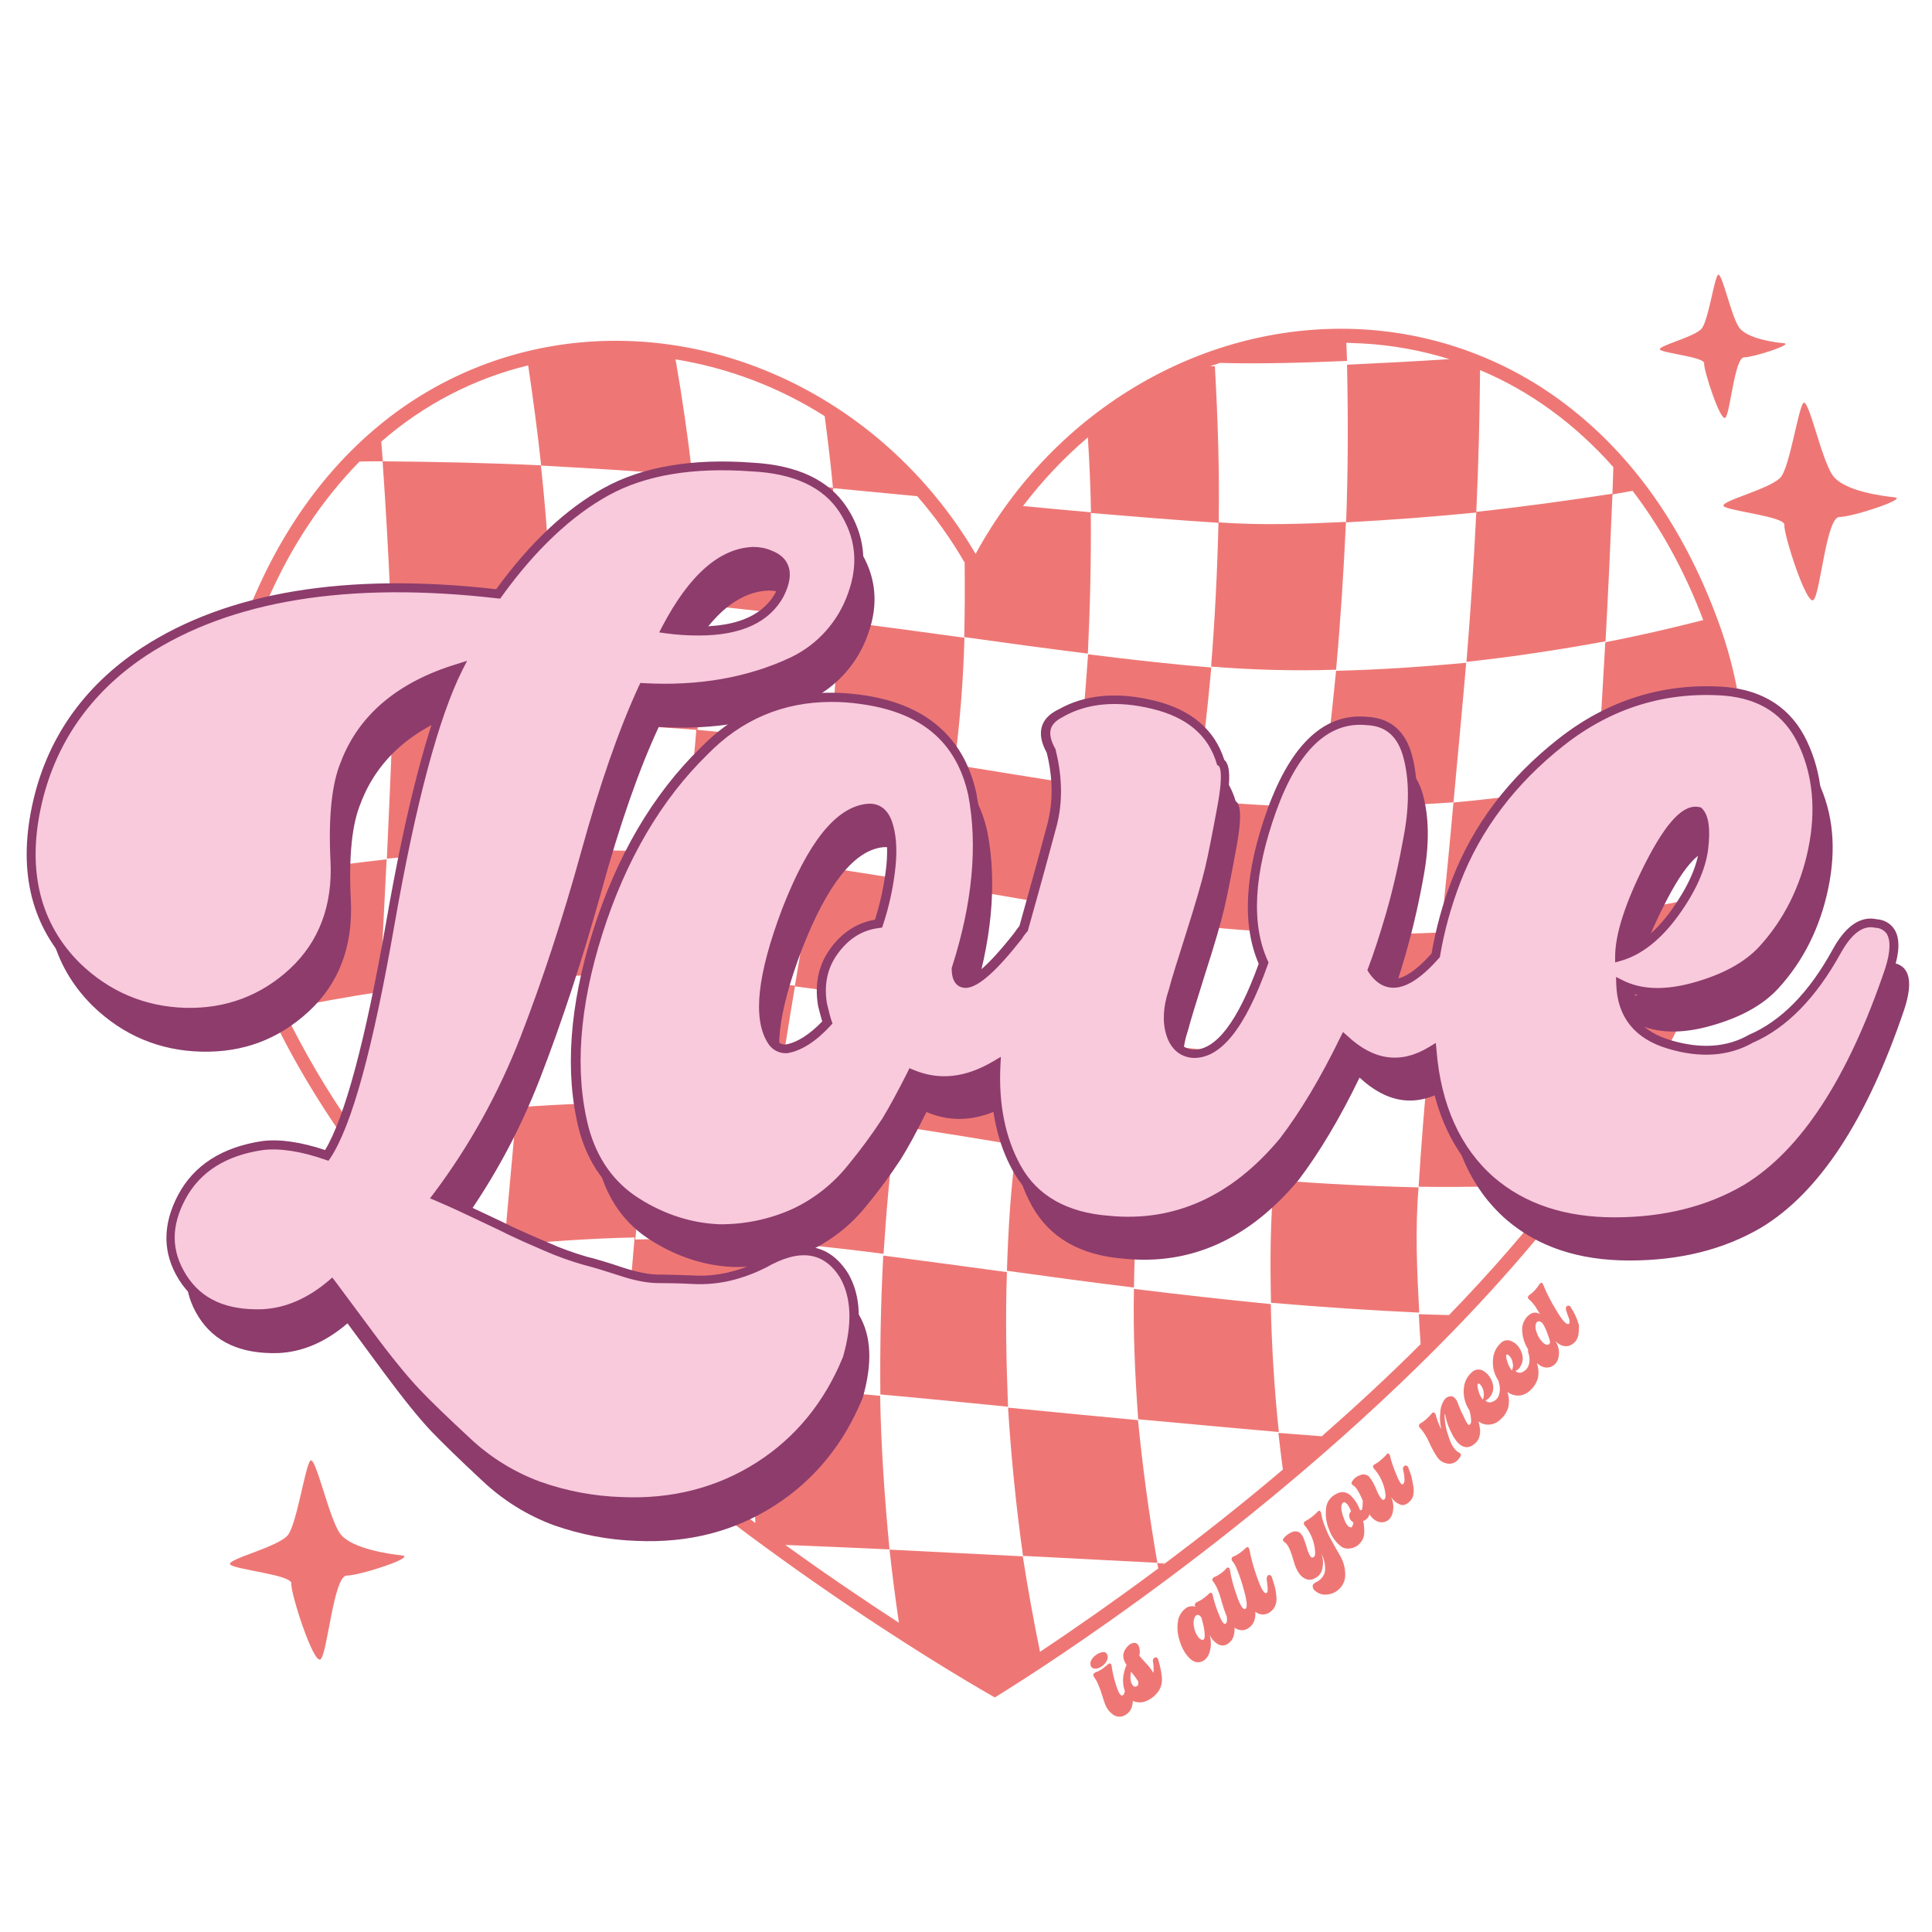
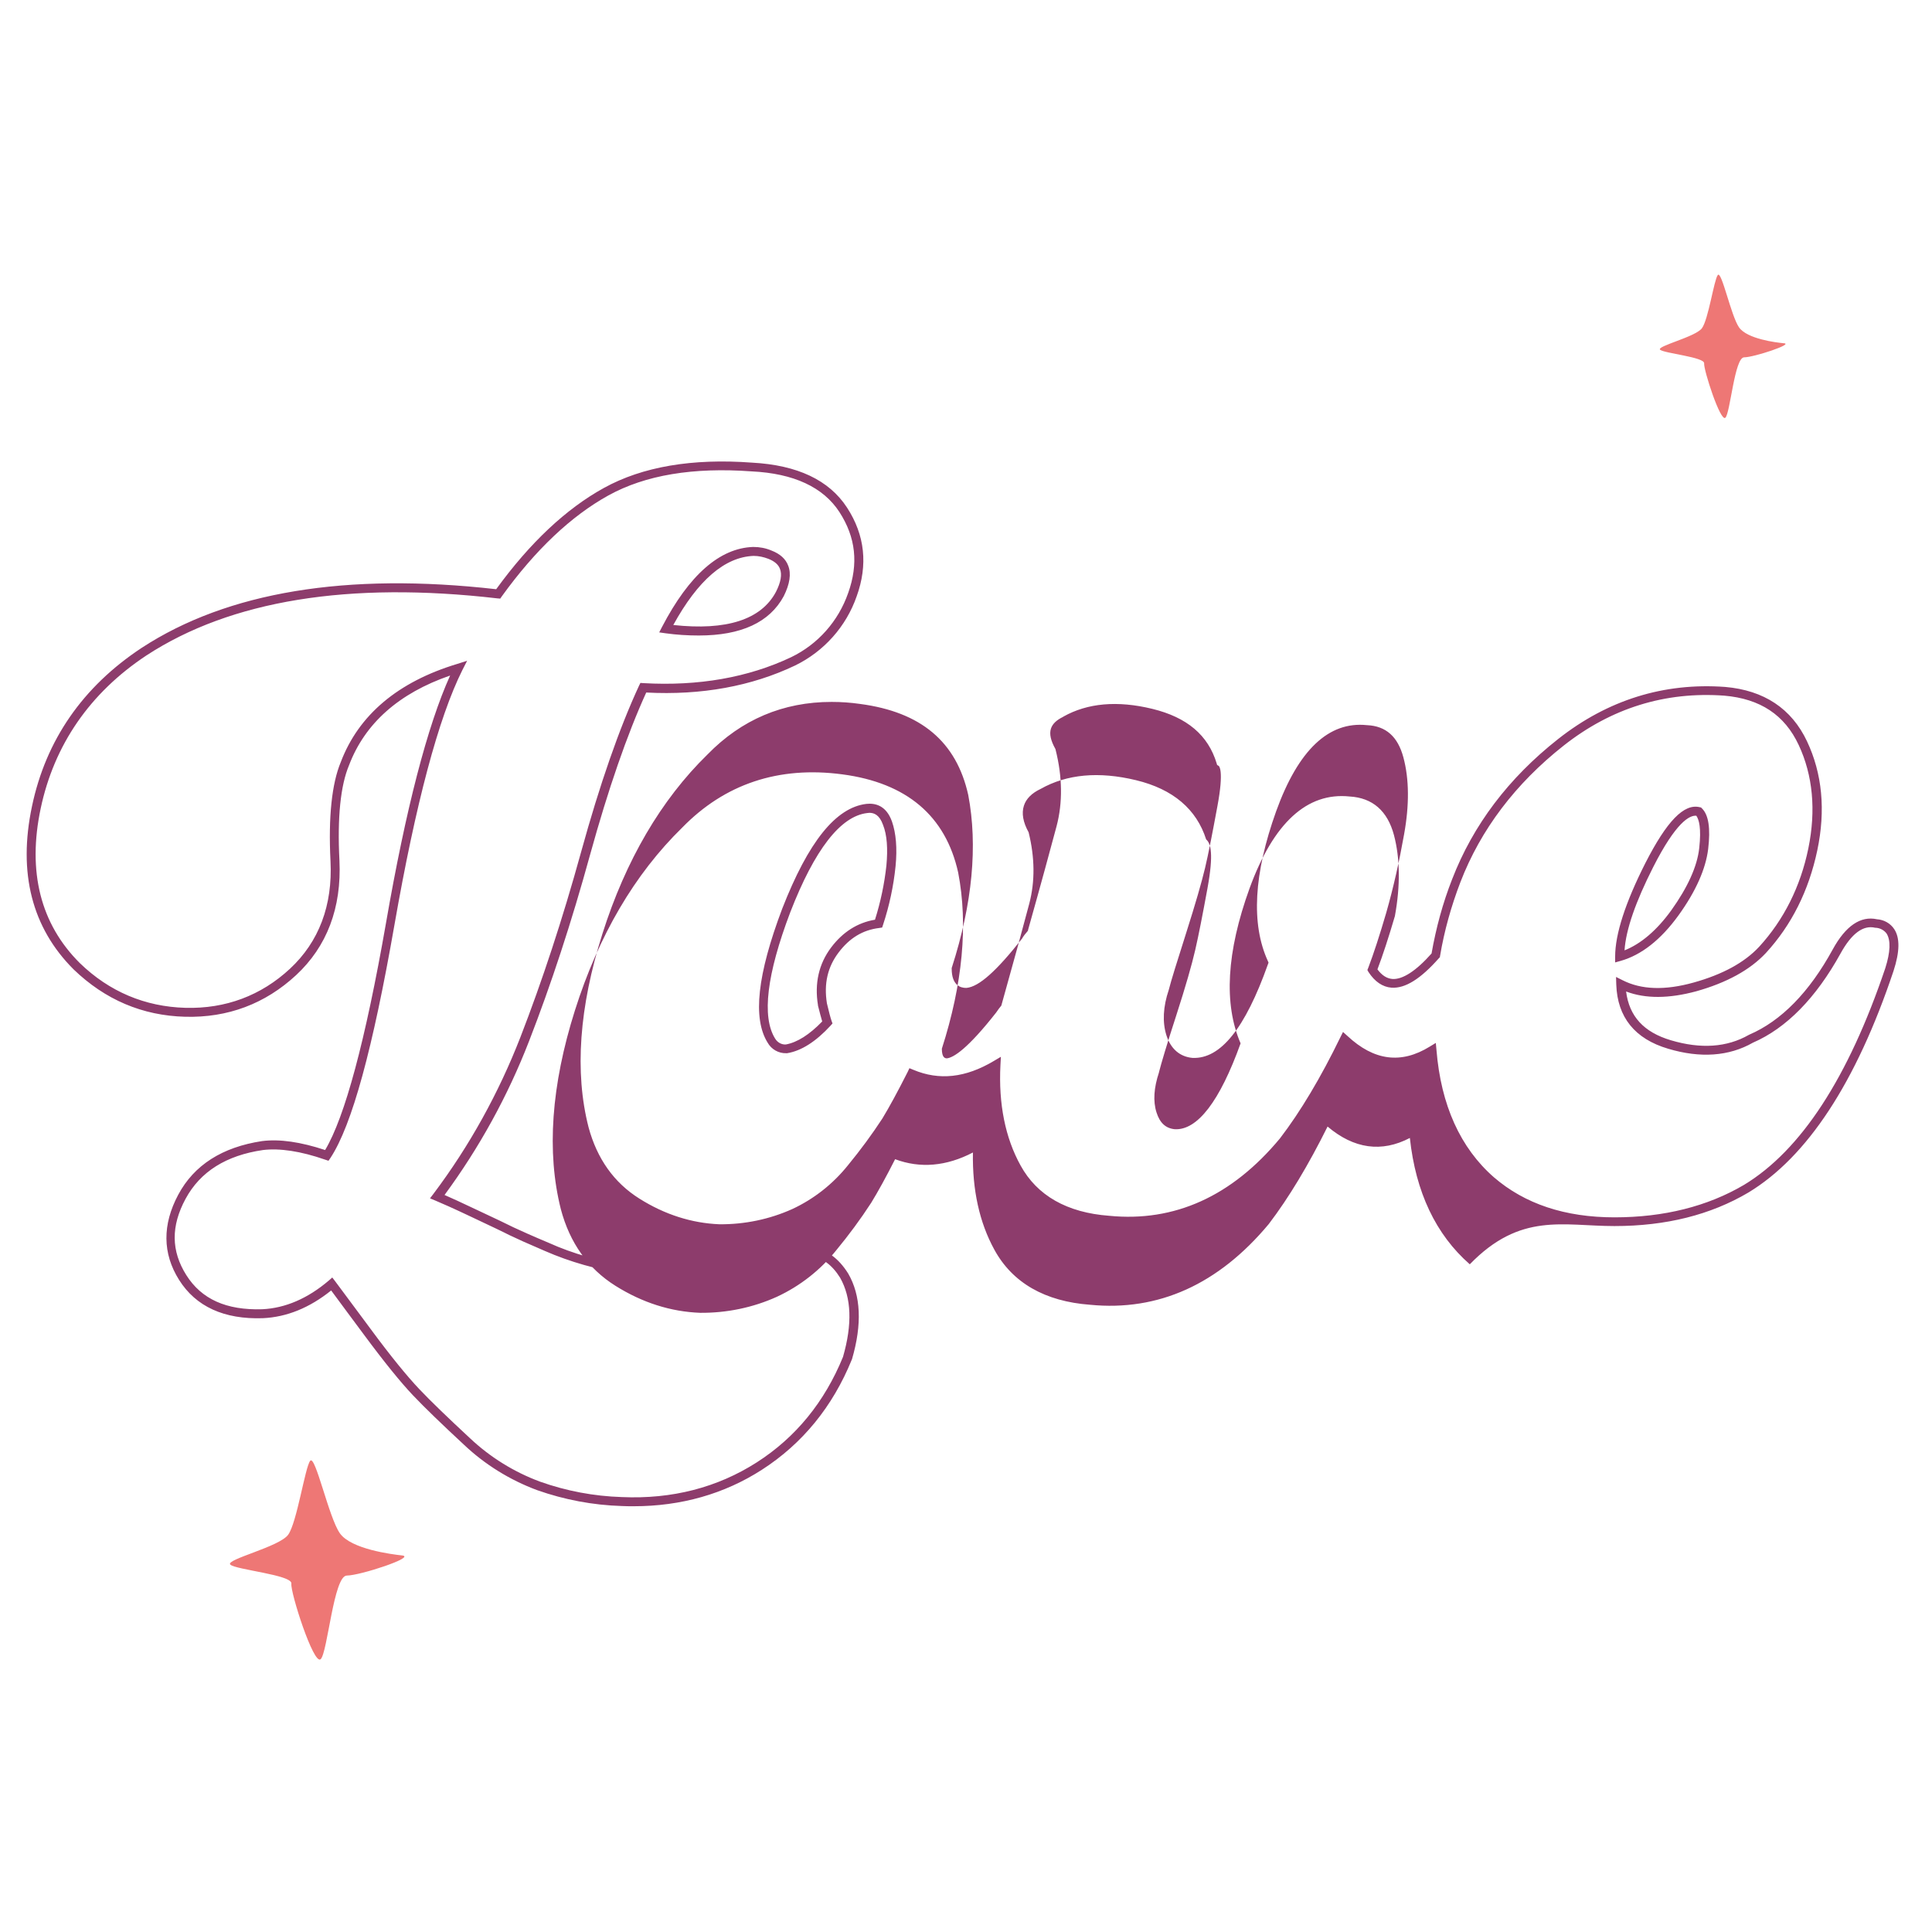
<svg xmlns="http://www.w3.org/2000/svg" version="1.1" id="Layer_1" x="0px" y="0px" viewBox="0 0 864 864" style="enable-background:new 0 0 864 864;" xml:space="preserve">
  <style type="text/css">
	.st0{fill:#EE7775;}
	.st1{fill:#8D3C6C;}
	.st2{fill:#F9C9DC;}
</style>
  <title>Valentines</title>
-   <path class="st0" d="M568.3,583.2c0.4,19.1,1.6,38.2,3.6,57.2c-21-1.8-41.9-3.8-62.9-5.7c-1.4-19.4-2.3-38.8-1.9-58.3  C527.5,578.9,547.9,581.2,568.3,583.2z M431.3,285.2c-18.9-2.6-37.8-5.2-56.8-7.5c-0.2,18.5-1.3,37-3.3,55.5  c18.6,2.7,37.1,5.6,55.6,8.6c-2.3,18-5.1,35.9-8.1,53.8v-0.1c17.8,3.1,35.6,6.1,53.4,9.2c3.1-18,6.1-36,8.7-54.1  c-18-2.7-36-5.7-54-8.6C429.3,323.1,430.8,304.2,431.3,285.2L431.3,285.2z M757.3,444.9c-21.3,48.3-57.5,98.9-107.5,150.4  c-86,88.5-184.4,151.1-203.3,162.8l-1.6,1l-1.6-0.9c-19.2-11-119.7-70.3-208.6-155.9C183,552.4,145.1,503,122.2,455.5  c-28.5-59-34-115.5-16.4-168c13.8-41,35.3-73.8,63.8-97.3c25.7-21.2,57.1-34.1,90.3-37.1c69.8-6.3,138.8,30.7,176.4,94.6  c35.5-65.1,103.2-104.4,173.2-100.4c33.2,1.9,65.1,13.8,91.4,34.1c29.3,22.5,51.9,54.5,67,95.1C787.4,328.3,783.8,385,757.3,444.9  L757.3,444.9z M660.2,228.9c20.4-2.2,40.7-5,60.9-8.1c0.1-4,0.3-7.9,0.4-11.9c-17.1-19.3-37.2-34-59.6-43.4  C661.7,186.7,661.2,207.8,660.2,228.9L660.2,228.9z M541.1,163.7l2.2,0.1c1.3,23.3,2.1,46.5,1.7,69.8c19,1.4,38,0.7,57-0.2  c0.9-23.4,0.9-46.9,0.4-70.3c15.3-0.7,30.5-1.5,45.8-2.5c-12.6-3.9-25.7-6.3-38.9-7c-2.4-0.1-4.8-0.2-7.2-0.3  c0.1,2.7,0.2,5.4,0.3,8.1c-19,0.8-37.9,1.4-56.9,0.9l-2.2,0.8l0,0L541.1,163.7z M457.5,226.3c10.1,1,20.3,1.9,30.4,2.8  c-0.2-11.2-0.7-22.4-1.4-33.5C475.7,204.8,466,215.1,457.5,226.3L457.5,226.3z M302.1,160.7c3,17.2,5.5,34.4,7.5,51.8  c21,1.8,41.9,3.8,62.9,5.6c-1-10.7-2.3-21.4-3.7-32C348.5,173.2,325.9,164.6,302.1,160.7z M170.5,197.5c0.2,2.9,0.5,5.8,0.7,8.8  c23.6,0.2,47.2,0.7,70.8,1.8c-1.6-15-3.6-29.9-5.8-44.7C211.9,169.3,189.4,181,170.5,197.5z M172.9,384.3c-1,19.8-2,39.5-3,59.3  c22.3-3,44.5-5.3,66.9-6.7c1.9-18.9,3.8-37.9,5.5-56.8c21.1-0.2,42.1,0.3,63.2,1.4c2.3-18.3,4.4-36.7,5.9-55.1  c-21.5-1.7-43-2.8-64.6-3.3c1.4-18.9,0.7-37.7-0.3-56.6c22.1,1,44.2,2.5,66.3,4.4c-0.5-19.5-1.8-38.9-3.7-58.3  c-22.4-1.8-44.8-3.2-67.2-4.4c2.1,19.3,3.5,38.6,4.5,57.9c-24-0.9-47.9-1-71.9-0.5c0,0.1,0,0.2,0,0.3c-0.9-19.9-2-39.7-3.4-59.6  c-3.4,0-6.9,0-10.3,0.1c-16.6,16.9-30.6,37.8-41.3,62.4c18.3-1.3,36.7-2.3,55.1-2.9c0.9,19.6,1.5,39.1,0.8,58.7  c-24.4,1.7-48.6,4.2-72.8,7.4c-1.9,20.6-0.5,41.4,4,61.6C128.6,390,150.6,386.8,172.9,384.3z M279.3,619.7c1-22.1,2.5-44.2,4.5-66.3  c-19.5,0.4-38.9,1.8-58.3,3.6c1.8-20.6,3.8-41.2,5.6-61.8c19.8-1.4,39.5-2.3,59.3-2c2.4-18.9,5-37.9,7.6-56.8  c-20.5-0.5-40.8-0.3-61.3,0.6c-1.9,19.3-3.8,38.5-5.6,57.8c-21.6,2-43,4.9-64.4,8.6c1-19.9,2-39.8,3.1-59.8  c-14.5,2.2-28.8,4.8-43.1,7.7c9.1,18.8,19.7,36.9,31.8,54c2.7-0.5,5.4-1.1,8.2-1.6c-0.2,4-0.4,8-0.6,12.1  c10.9,14.7,23.1,29.6,36.8,44.7c7.5-1,15-2,22.5-2.8c-0.7,8.2-1.3,16.5-1.8,24.7c5,5.1,10.1,10.1,15.4,15.2  c8.1,7.8,16.4,15.5,24.7,22.8C268.9,620.3,274,620,279.3,619.7z M699.1,529.3c-21.5,1.1-43.1,1.8-64.7,1.4  c1.2-18.9,2.7-37.8,4.5-56.7c-21.1,0.2-42.1-0.3-63.2-1.3c-2.3,18.2-4.3,36.5-5.9,54.8c-19.9-1.8-39.7-3.9-59.4-6.8  c1.9-17.9,4.2-35.8,7-53.6c-18.2-2.5-36.4-5.5-54.5-8.6c-3.1,17.8-5.8,35.7-8.1,53.6c-18-3-36-5.9-54-8.7  c2.6-18.1,5.5-36.2,8.7-54.2c-17.9-3-35.9-5.8-54-8.1c-3.1,18.4-6,36.8-8.7,55.3c-18.5-2-37.2-3-55.9-3.3  c-2.5,20.4-4.8,40.8-6.8,61.2c18.6-0.4,37.3-0.3,55.9,1.5c-1.7,21.1-2.8,42.2-3.3,63.4c-19-1.6-38-0.8-57,0.2c-0.2,5-0.3,10-0.5,15  c20,17.1,39.9,32.7,58.6,46.7c-1-20.5-1.5-40.9-1.2-61.4c19,1.2,38,2.7,57,4.5v-0.2c0.4,23.1,2,46,4.2,69v-0.1  c-15.5-0.7-31.1-1.4-46.6-2c18.8,13.6,36.2,25.3,50.8,34.8c-1.6-10.9-3-21.8-4.2-32.7c19.9,1,39.8,2,59.6,3  c2.2,14.3,4.8,28.5,7.7,42.7c13.5-9,31.8-21.6,52.9-37.3c-0.2-0.8-0.3-1.5-0.5-2.3l3.3,0.2c16.4-12.3,34.4-26.4,52.9-42.1  c-0.7-5.5-1.4-10.9-2-16.4c6.5,0.5,12.9,1,19.4,1.5c14.7-12.9,29.6-26.6,44.2-41.2c-0.3-4.5-0.6-9-0.8-13.4c4.5,0.2,9,0.3,13.5,0.4  C666.2,569.4,683.2,549.8,699.1,529.3L699.1,529.3z M740.7,465.6c-10.8,1.5-21.6,2.9-32.4,4.1c-0.8,16.7-1.5,33.5-2.2,50.2  C718.9,502.6,730.5,484.5,740.7,465.6L740.7,465.6z M767,399.9c5.6-20.7,8-42.2,7.1-63.6c-19.7,5.3-39.5,10.2-59.7,13.9  c1-21,2.3-42,3.5-63c14.7-2.8,29.3-6.2,43.8-9.9c-8.3-21.9-19-41.3-31.6-57.8c-3,0.5-6,1.1-9,1.6c-0.9,21.9-1.9,43.8-3.1,65.7  c-20.7,3.8-41.3,6.9-62.2,9.2c0,0.1,0,0.2,0,0.2c1.8-22.3,3.3-44.6,4.4-67c-19.4,1.9-38.8,3.4-58.3,4.4c-1,22-2.4,44-4.4,65.9  c-18.6,0.6-37.3,0.1-55.9-1.4c0,0.1,0,0.1,0,0.2c1.7-21.5,2.8-42.9,3.3-64.5c-19-1.2-38.1-2.8-57.1-4.4c0.2,21-0.3,41.9-1.3,62.9  c-18.4-2.3-36.9-4.8-55.3-7.4c0,0.1,0,0.2,0,0.3c0.3-11.2,0.3-22.4,0.2-33.6c-6.1-10.5-13.2-20.5-21.2-29.7  c-12.6-1.2-25.1-2.4-37.7-3.6c1.4,19.7,2.2,39.3,2,59c-20.4-2.5-40.8-4.8-61.2-6.8c0.6,18.6,0.1,37.3-1.4,55.9  c19.9,1.8,39.6,3.9,59.4,6.8c-2,17.9-4.3,35.8-7,53.6c-19.3-2.8-38.8-4.3-58.3-5.6c-2.3,18.4-4.9,36.8-7.5,55.2  c19,0.7,38.1,1.8,57,4.4c3-17.9,6-35.7,8.7-53.6c18.2,2.6,36.4,5.5,54.5,8.7c-3,17.7-6.2,35.4-9.3,53.1c17.8,3,35.6,6.1,53.4,9.2  c3-17.7,6.2-35.4,9.3-53.1c17.9,3,35.9,5.8,54,8.1c3.1-18.5,6.1-37.1,8.8-55.6v0.1c18.6,1.9,37.2,3,55.9,3.2  c-2.3,18.8-4.9,37.6-7.6,56.4c-19.1-0.6-38.1-1.9-57-4.4c-3,18-6,36-8.8,54c19.4,2.8,38.8,4.3,58.3,5.6c2.3-18.3,4.9-36.6,7.4-54.9  c20.5,0.5,40.8,0.3,61.3-0.6c1.9-19.4,3.9-38.8,5.6-58.2c-19.8,1.4-39.5,2.2-59.3,2c2.5-20.3,4.8-40.5,6.8-60.8  c19.5-0.5,38.8-1.8,58.2-3.6c-1.8,20.9-3.8,41.7-5.7,62.5c21.6-2,43-4.9,64.4-8.6c-1,19.9-2,39.8-3.1,59.7  c-22.3,3-44.5,5.3-66.9,6.7c-1.9,19-3.8,38.1-5.5,57.2c23.2-0.4,46.3-2,69.4-4.2c1-19.8,2-39.5,3-59.3  C730,407.3,748.5,403.9,767,399.9z M480.9,350.5c17.9,2.7,35.9,5.1,54,7c2.8-19.6,5-39.3,6.8-59c-18.4-1.5-36.8-3.6-55.1-5.9  C485.2,312,483.7,331.3,480.9,350.5L480.9,350.5z M242.3,379.8c1.7-18.9,3.3-37.8,4.5-56.7c-23.8-0.4-47.6,0.4-71.3,1.7l0,0  c-0.7,19.8-1.6,39.6-2.5,59.5c0-0.1,0-0.2,0-0.3C196,381.8,219.1,380.2,242.3,379.8z M450.3,568.9c-18.4-2.5-36.8-5-55.3-7.4  c-1.1,20.7-1.5,41.3-1.3,62.1c19,1.7,38.1,3.6,57.1,5.5C450,609,449.6,589,450.3,568.9L450.3,568.9z M509,635.1  c-19.4-1.8-38.8-3.7-58.2-5.6c1.4,22.2,3.6,44.3,6.7,66.3c20,1,40.1,2.1,60.1,3.1c30.1,1.5,0,0.1,0,0.1c-3.7-21.3-6.6-42.6-8.7-64.1  C509,634.9,509,635,509,635.1L509,635.1z M634.4,531c-21.6-0.5-43.1-1.6-64.6-3.3c-1.8,18.2-1.8,36.6-1.4,54.9  c22.1,1.9,44.2,3.4,66.3,4.4c0,0.1,0,0.2,0,0.4C633.7,568.5,632.8,549.7,634.4,531z M507.1,576.2c0.3-18.5,1.2-37,3.2-55.3l0,0  c-18.6-2.6-37.1-5.6-55.7-8.6c-2.6,18.5-3.7,37.3-4.3,56c18.9,2.6,37.8,5.2,56.8,7.5C507.1,575.9,507.1,576,507.1,576.2z   M395.1,561.1c1.3-19.3,2.8-38.5,5.6-57.6v0c-17.9-2.7-35.9-5.1-54-7c-2.9,19.4-4.9,38.8-6.7,58.3c18.4,1.6,36.7,3.5,55.1,5.9  C395.1,560.9,395.1,561,395.1,561.1L395.1,561.1z" />
-   <path class="st1" d="M348.2,582.9c-4.8,2.4-9.9,4.3-15.1,5.5c-5.3,1.2-10.8,1.7-16.2,1.5c-5.6-0.2-10.8-0.4-15.5-0.4  c-4.7,0-10.3-1.1-16.9-3.3c-6.6-2.2-11.9-3.8-15.8-4.8c-5.9-1.7-11.7-3.8-17.3-6.3c-7.6-3.2-12.9-5.5-15.8-7  c-2.9-1.5-8.6-4.2-16.9-8.1c-8.4-3.9-13.8-6.4-16.2-7.4c16.2-21.5,29.3-45.2,39-70.3c9.8-25.3,18.9-53,27.3-83.2  c8.3-30.2,16.9-54.9,25.8-74c25,1.5,47.4-2.4,67-11.8c12.5-6,22.1-16.7,26.6-29.8c4.9-13.5,3.6-26.1-4-37.9  c-7.6-11.8-21.2-18.2-41-19.1c-26.5-2-48.2,1.7-65.2,11s-33,24.5-48.2,45.7c-67.2-7.8-120,0.8-158.3,25.8  c-26,17.2-42.1,40.4-48.2,69.6s-0.2,52.9,18,71.1c13.7,13.3,29.9,20.1,48.6,20.6c18.7,0.5,34.7-5.5,48.2-18  c13.5-12.5,19.8-29.1,18.8-49.7c-1-19.6,0.5-34.1,4.4-43.4c7.8-20.6,24.8-34.9,50.8-42.7c-10.8,21.6-21,59.8-30.6,114.5  s-19,89.2-28.3,103.4c-11.3-3.9-20.9-5.4-28.7-4.4c-17.2,2.5-29.2,10.1-36.1,22.8s-6.7,24.8,0.4,36.1c7.1,11.3,19,16.7,35.7,16.2  c10.8-0.5,21.1-4.9,30.9-13.3c1.5,2,6.7,9.1,15.8,21.4s16.3,21.2,21.7,26.9c5.4,5.6,13,13,22.8,22.1c9.2,8.7,20.1,15.5,32,19.9  c12,4.2,24.5,6.6,37.2,7c23.1,1,43.6-4.3,61.5-15.8s31-27.6,39.4-48.2c4.4-15.2,3.9-27.5-1.5-36.8  C376.4,575.3,364.4,573.6,348.2,582.9z M343.8,264.1c2.5,0,5,0.5,7.4,1.5c7.4,2.9,8.8,8.8,4.4,17.7c-7.3,13.8-24.3,18.9-50.8,15.5  C316.5,276.1,329.5,264.6,343.8,264.1z M846,430.5c-6.4-1.5-12.3,2.7-17.7,12.5c-10.8,19.7-23.6,32.6-38.3,39  c-10.3,5.9-22.5,6.7-36.5,2.6c-14-4.2-21.2-13.1-21.7-26.9c8.8,4.4,19.9,4.8,33.1,1.1c13.3-3.7,23.3-9.2,30.2-16.6  c11.3-12.3,18.8-27.2,22.5-44.9c3.7-17.7,2.2-33.5-4.4-47.5c-6.6-14-18.3-21.7-35-23.2c-27-2-51.4,5.6-73.3,22.8  c-21.8,17.2-37.4,37.8-46.8,61.9c-4.2,10.8-7.3,22-9.2,33.4c-12.5,14.2-21.9,16.3-28.3,6.4c2.5-6.4,5.2-14.6,8.1-24.7  c3.3-11.6,6-23.4,8.1-35.4c2.4-13.5,2.3-25.3-0.4-35.4c-2.7-10.1-8.7-15.3-18-15.8c-18.2-2-32.4,11.3-42.7,39.8  c-10.3,28.5-11.6,51.3-3.8,68.5c-9.8,27.5-20.4,41-31.7,40.5c-4.9-0.5-8.3-3.4-10-8.8c-1.7-5.4-1.4-11.8,1.1-19.1  c1-3.9,3.6-12.4,7.7-25.4c4.2-13,7-22.7,8.5-29.1c1.5-6.4,3.3-15.6,5.5-27.6c2.2-12,2.1-18.8-0.4-20.3  c-3.9-13.2-13.9-21.8-30.1-25.8c-16.2-3.9-29.9-2.7-41.2,3.7c-7.4,3.4-8.8,9.1-4.4,16.9c2.9,11.8,3.1,22.8,0.4,33.1  c-2.6,10-6.8,25.4-12.7,46.1c-0.9,1-1.7,2.1-2.4,3.2c-10.8,13.8-18.7,20.9-23.6,21.4c-2.9,0-4.4-2.2-4.4-6.6  c9.3-29,11.8-55,7.4-78.1c-5.4-24.5-22.1-38.6-50.1-42.3s-51.3,4.1-70,23.2c-21.1,20.6-37,47.6-47.5,81  c-10.5,33.4-12.6,62.6-6.3,87.6c3.9,14.7,11.8,25.8,23.6,33.1c11.8,7.4,24.1,11.3,36.8,11.8c11.5,0.2,23-2.2,33.5-7  c10-4.7,18.9-11.6,25.8-20.3c5.6-6.7,10.7-13.7,15.5-21c3.2-5.1,7-12.1,11.4-21c12.2,5.2,24.8,3.8,37.9-4c-0.8,17.9,2.2,33.2,9.3,46  c7.9,14.2,21.6,22.1,41.2,23.6c29.9,3,56-8.8,78.1-35.3c9.3-12.3,18.4-27.5,27.2-45.7c12.6,11.7,25.6,13.4,39.1,5.1  c2.1,25.3,10.9,44.7,26.4,58.3c14.2,12.3,32.6,18.4,55.2,18.4s42.2-4.9,58.9-14.7c26-15.7,47.4-48.3,64.1-97.9  C855.8,438.4,853.8,431.5,846,430.5z M405.3,404.7c-0.9,8.8-2.8,17.4-5.5,25.8c-7.9,1-14.4,4.9-19.5,11.8c-5.1,6.9-7,15-5.5,24.3  c1,3.9,1.7,6.6,2.2,8.1c-6.4,6.9-12.5,10.8-18.4,11.8c-2.7,0.1-5.3-1.3-6.6-3.7c-6.4-10.3-4.2-29.7,6.6-58.2  c11.3-29,23.3-44.2,36.1-45.7c4.4-0.5,7.5,1.7,9.2,6.6C405.5,390.5,406,396.9,405.3,404.7L405.3,404.7z M744.4,404.4  c8.8-17.4,16.2-25.4,22.1-23.9c2.5,2.5,3.2,8,2.2,16.6c-1,8.6-5.3,18.2-12.9,28.7c-7.6,10.6-15.8,17.1-24.7,19.5  C731.1,435.4,735.5,421.8,744.4,404.4L744.4,404.4z" />
-   <path class="st2" d="M341.4,565.5c-4.8,2.4-9.9,4.3-15.1,5.5c-5.3,1.2-10.8,1.7-16.2,1.5c-5.6-0.2-10.8-0.4-15.5-0.4  c-4.7,0-10.3-1.1-16.9-3.3s-11.9-3.8-15.8-4.8c-5.9-1.7-11.7-3.8-17.3-6.3c-7.6-3.2-12.9-5.5-15.8-7s-8.6-4.2-16.9-8.1  c-8.3-3.9-13.7-6.4-16.2-7.4c16.2-21.5,29.3-45.2,39-70.3c9.8-25.3,18.9-53,27.3-83.2c8.3-30.2,16.9-54.9,25.8-74  c25,1.5,47.4-2.5,67-11.8c12.4-6,22-16.8,26.5-29.8c4.9-13.5,3.6-26.1-4-37.9c-7.6-11.8-21.2-18.2-40.9-19.1  c-26.5-2-48.2,1.7-65.2,11s-33,24.5-48.2,45.7c-67.2-7.8-120,0.8-158.3,25.8c-26,17.2-42.1,40.4-48.2,69.6s-0.2,52.9,18,71.1  c13.7,13.3,29.9,20.1,48.6,20.6c18.7,0.5,34.7-5.5,48.2-18c13.5-12.5,19.8-29.1,18.8-49.7c-1-19.6,0.5-34.1,4.4-43.5  c7.8-20.6,24.8-34.9,50.8-42.7c-10.8,21.6-21,59.8-30.6,114.5c-9.6,54.7-19,89.2-28.3,103.4c-11.3-3.9-20.9-5.4-28.7-4.4  c-17.2,2.5-29.2,10.1-36.1,22.8s-6.7,24.8,0.4,36.1c7.1,11.3,19,16.7,35.7,16.2c10.8-0.5,21.1-4.9,30.9-13.3  c1.5,2,6.7,9.1,15.8,21.3s16.3,21.2,21.7,26.9c5.4,5.6,13,13,22.8,22.1c9.2,8.7,20.1,15.5,32,19.9c12,4.2,24.5,6.6,37.2,7  c23.1,1,43.6-4.3,61.5-15.8s31.1-27.6,39.4-48.2c4.4-15.2,3.9-27.5-1.5-36.8C369.6,557.9,357.6,556.1,341.4,565.5z M337,246.6  c2.5,0,5,0.5,7.4,1.5c7.4,2.9,8.8,8.8,4.4,17.7c-7.3,13.8-24.3,18.9-50.8,15.5C309.7,258.6,322.7,247.1,337,246.6z M839.1,413  c-6.4-1.5-12.3,2.7-17.7,12.5c-10.8,19.6-23.6,32.6-38.3,39c-10.3,5.9-22.5,6.8-36.5,2.6S725.5,454,725,440.3  c8.8,4.4,19.9,4.8,33.1,1.1c13.3-3.7,23.3-9.2,30.2-16.6c11.3-12.3,18.8-27.2,22.5-44.9s2.2-33.5-4.4-47.5  c-6.6-14-18.3-21.7-35-23.2c-27-2-51.4,5.7-73.3,22.8c-21.8,17.2-37.4,37.8-46.8,61.9c-4.2,10.8-7.3,21.9-9.2,33.3  c-12.4,14.2-21.9,16.3-28.3,6.4c2.4-6.4,5.1-14.6,8.1-24.7c3.3-11.6,6-23.4,8.1-35.3c2.5-13.5,2.3-25.3-0.4-35.4  c-2.7-10.1-8.7-15.3-18-15.8c-18.2-2-32.4,11.3-42.7,39.8c-10.3,28.5-11.5,51.3-3.7,68.5c-9.8,27.5-20.4,41-31.7,40.5  c-4.9-0.5-8.2-3.4-9.9-8.8c-1.7-5.4-1.3-11.8,1.1-19.1c1-3.9,3.6-12.4,7.7-25.4c4.2-13,7-22.7,8.5-29.1c1.5-6.4,3.3-15.6,5.5-27.6  c2.2-12,2.1-18.8-0.4-20.3c-3.9-13.3-14-21.9-30.2-25.8c-16.2-3.9-29.9-2.7-41.2,3.7c-7.3,3.4-8.8,9.1-4.4,16.9  c2.9,11.8,3.1,22.8,0.4,33.1c-2.6,10-6.8,25.4-12.7,46.1c-0.9,1-1.7,2.1-2.4,3.2c-10.8,13.8-18.7,20.9-23.6,21.4  c-3,0-4.4-2.2-4.4-6.6c9.3-29,11.8-55,7.4-78.1c-5.4-24.5-22.1-38.7-50.1-42.3c-28-3.7-51.3,4-69.9,23.2c-21.1,20.6-37,47.6-47.5,81  s-12.6,62.6-6.3,87.6c3.9,14.7,11.8,25.8,23.6,33.1s24.1,11.3,36.8,11.8c11.5,0.2,23-2.2,33.5-7c10-4.7,18.9-11.6,25.8-20.3  c5.6-6.7,10.7-13.7,15.5-21c3.2-5.1,7-12.1,11.4-21c12.2,5.2,24.8,3.8,37.9-4c-0.8,17.9,2.2,33.2,9.3,46  c7.9,14.2,21.6,22.1,41.2,23.6c29.9,2.9,56-8.8,78.1-35.4c9.3-12.3,18.4-27.5,27.2-45.6c12.6,11.7,25.6,13.3,39.1,5.1  c2.1,25.3,10.9,44.7,26.4,58.3c14.2,12.3,32.6,18.4,55.2,18.4c22.6,0,42.2-4.9,58.9-14.7c26-15.7,47.3-48.4,64-97.9  C849,420.9,847,414,839.1,413z M398.4,387.3c-0.9,8.8-2.8,17.4-5.5,25.7c-7.9,1-14.4,4.9-19.5,11.8c-5.1,6.9-7,15-5.5,24.3  c1,3.9,1.7,6.6,2.2,8.1c-6.4,6.9-12.5,10.8-18.4,11.8c-2.7,0.1-5.3-1.3-6.6-3.7c-6.4-10.3-4.2-29.7,6.6-58.2  c11.3-29,23.3-44.2,36.1-45.6c4.4-0.5,7.5,1.7,9.2,6.6C398.7,373,399.2,379.4,398.4,387.3z M737.5,386.9  c8.8-17.4,16.2-25.4,22.1-23.9c2.4,2.5,3.2,8,2.2,16.6s-5.3,18.2-12.9,28.7c-7.6,10.6-15.8,17.1-24.7,19.5  C724.3,417.9,728.7,404.3,737.5,386.9z" />
-   <path class="st1" d="M340.4,563.7c-4.6,2.3-9.6,4.1-14.6,5.3c-5.1,1.2-10.4,1.7-15.6,1.4c-5.7-0.2-11-0.4-15.5-0.4  s-9.9-1.1-16.3-3.2c-6.5-2.2-11.9-3.8-16-4.8c-5.8-1.7-11.5-3.7-17-6.2c-7.4-3.1-12.7-5.5-15.7-6.9c-2.8-1.4-7.8-3.8-17-8.1  c-6.3-3-10.9-5.1-13.9-6.4c15.6-21.2,28.3-44.3,37.8-68.8c9.8-25.2,19-53.2,27.3-83.4c8.1-29.3,16.5-53.6,25.1-72.5  c24.7,1.3,47.1-2.8,66.6-12.1c12.9-6.3,22.8-17.4,27.5-30.9c5.1-14.1,3.7-27.4-4.3-39.7s-22.2-19-42.4-20.1  c-26.8-2-49.1,1.8-66.3,11.3c-16.9,9.3-33.1,24.5-48.2,45.3c-66.9-7.6-120.2,1.2-158.5,26.2c-26.4,17.4-42.9,41.3-49.1,70.9  c-6.3,29.8,0,54.3,18.6,72.9c14.1,13.6,30.8,20.7,49.9,21.2s35.8-5.8,49.6-18.6s20.4-30.1,19.4-51.3c-1-19.2,0.5-33.6,4.3-42.6  c7.1-18.7,22.3-32.2,45.2-40.1c-10.1,22.3-19.8,59.5-28.7,110.8c-9.2,52.6-18.4,86.7-27.2,101.4c-10.9-3.6-20.3-5-28.2-4  C99.4,513,86.8,521,79.7,534.3s-7.1,26.2,0.4,38.1s20.1,17.7,37.5,17.1c10.6-0.5,20.8-4.6,30.5-12.4c1.4,1.9,3.8,5.1,7.1,9.6  l7.5,10.1c9.1,12.3,16.5,21.4,21.9,27.1s13.1,13.1,22.9,22.2c9.4,8.9,20.6,15.8,32.7,20.3c12.2,4.3,24.9,6.7,37.8,7.1  c1.8,0.1,3.6,0.1,5.4,0.1c21.2,0,40.5-5.5,57.3-16.3c18.2-11.7,31.7-28.3,40.2-49.2l0.1-0.2c4.6-15.7,4-28.6-1.7-38.4  C370.7,555.8,357.6,553.8,340.4,563.7z M377,606.8c-8.2,20.1-21.1,36-38.6,47.2s-37.8,16.5-60.3,15.5c-12.5-0.4-24.8-2.7-36.6-6.9  c-11.6-4.3-22.3-10.9-31.4-19.5c-9.7-9-17.4-16.4-22.7-22s-12.6-14.5-21.6-26.7l-7.5-10.1l-8.4-11.3l-1.3-1.7l-1.6,1.4  c-9.4,8-19.4,12.3-29.7,12.8c-16.1,0.5-27.2-4.5-34-15.3s-6.9-21.9-0.3-34.1s18.2-19.4,34.6-21.8c7.5-0.9,16.9,0.5,27.8,4.3l1.5,0.5  l0.9-1.3c9.6-14.6,18.9-48.7,28.6-104.2c9.5-54.3,19.7-92.6,30.4-114l2.1-4.1l-4.4,1.4c-26.5,8-44.1,22.8-52.1,43.9  c-4,9.6-5.6,24.5-4.6,44.3s-5.2,36.1-18.1,48.1s-28.8,18-46.8,17.5s-34-7.2-47.2-20c-17.6-17.5-23.5-40.9-17.5-69.2  s21.9-51.6,47.3-68.4c37.7-24.6,90.5-33.2,157-25.5l1.2,0.1l0.7-1c15-20.8,31-35.9,47.6-45.1s38.1-12.7,64.1-10.8  c18.9,0.9,32.1,7.1,39.3,18.2c7.3,11.3,8.6,23.1,3.9,36.2c-4.4,12.6-13.5,22.9-25.5,28.7c-19.2,9.1-41.5,13-66,11.6l-1.4-0.1  l-0.6,1.2c-8.9,19.2-17.6,44.2-25.9,74.3s-17.5,58-27.2,83c-9.7,24.9-22.7,48.5-38.8,69.9l-1.6,2.1l2.4,1c2.4,1,7.9,3.4,16.1,7.3  c9.1,4.3,14.2,6.7,16.9,8.1c3.1,1.5,8.4,3.9,15.9,7.1c5.7,2.5,11.6,4.6,17.6,6.3c4,1,9.2,2.6,15.7,4.7c6.8,2.3,12.7,3.4,17.6,3.4  c4.5,0,9.7,0.1,15.4,0.4c5.6,0.3,11.3-0.2,16.8-1.5c5.4-1.3,10.6-3.2,15.5-5.7h0.1c15.2-8.8,26.1-7.3,33.4,4.4  C380.8,580.4,381.2,592.2,377,606.8z M312.5,284.2c19,0,31.7-5.9,38-17.6c2.7-5.4,3.4-10,2-13.6c-1.1-3-3.6-5.3-7.5-6.8  c-2.6-1.1-5.3-1.6-8.1-1.6h-0.1c-14.9,0.5-28.6,12.5-40.7,35.7l-1.3,2.5l2.8,0.4C302.6,283.9,307.6,284.2,312.5,284.2z M337,248.6  c2.3,0,4.5,0.5,6.6,1.3c2.8,1.1,4.5,2.6,5.2,4.5c1,2.5,0.4,6-1.8,10.3c-6.6,12.4-22.1,17.4-45.9,14.8  C312.1,259.5,324.1,249.1,337,248.6z M387.5,359.5c-13.7,1.6-26,16.9-37.7,46.9c-11.1,29.4-13.3,49-6.5,59.9c1.7,3,4.9,4.8,8.3,4.7  h0.2h0.2c6.3-1,12.9-5.2,19.5-12.4l0.8-0.9l-0.4-1.1c-0.5-1.4-1.2-4.1-2.1-7.9c-1.4-8.8,0.3-16.2,5.2-22.7s10.8-10.1,18.2-11  l1.3-0.2l0.4-1.2c2.8-8.5,4.7-17.3,5.6-26.2l0,0c0.8-8.1,0.2-14.8-1.6-20C396.3,360.1,391.3,359.1,387.5,359.5z M396.4,387.1  L396.4,387.1c-0.9,8.2-2.6,16.3-5.1,24.2c-7.8,1.3-14.4,5.5-19.6,12.4c-5.5,7.3-7.5,16-5.9,25.8v0.2c0.8,3.1,1.4,5.5,1.9,7.1  c-5.7,5.9-11.2,9.4-16.3,10.3c-2,0.1-3.8-1-4.8-2.7c-6-9.7-3.7-28.7,6.8-56.4c10.9-28.1,22.5-43,34.4-44.4c0.3,0,0.7-0.1,1-0.1  c2.1,0,4.5,0.9,6.1,5.4C396.7,373.4,397.1,379.6,396.4,387.1z M750.6,409.4c7.8-10.8,12.2-20.8,13.3-29.7c1.1-9.3,0.2-15.3-2.8-18.2  l-0.4-0.4l-0.5-0.1c-7.1-1.8-14.8,6.2-24.4,25l0,0c-8.9,17.6-13.5,31.7-13.5,41.8v2.6l2.5-0.7C734,427.1,742.7,420.3,750.6,409.4z   M739.3,387.8L739.3,387.8c10.2-20.1,16.3-23.3,19.3-23c1.2,1.7,2.3,5.5,1.3,14.5c-0.9,8.2-5.2,17.6-12.5,27.8  c-6.5,9-13.6,15-20.9,17.9C727.1,415.7,731.5,403.2,739.3,387.8z M847.1,415.5c-1.7-2.6-4.6-4.2-7.7-4.4c-7.3-1.6-14,2.9-19.8,13.5  c-10.5,19.2-23.1,32-37.3,38.1l-0.2,0.1c-9.8,5.6-21.5,6.4-34.9,2.4c-12.1-3.6-18.6-10.7-20-21.8c8.7,3.3,19.2,3.2,31.4-0.1  c13.5-3.8,24-9.5,31.1-17.1c11.5-12.5,19.2-27.9,23-45.9s2.2-34.4-4.6-48.8c-6.9-14.6-19.2-22.8-36.6-24.3  c-27.4-2-52.5,5.8-74.7,23.3s-38,38.4-47.4,62.7c-4.2,10.7-7.2,21.8-9.2,33.2c-7,7.9-13,11.7-17.5,11.4c-2.5-0.2-4.7-1.6-6.7-4.3  c2.4-6.3,5-14.3,7.8-23.8c3.3-11.7,6-23.6,8.1-35.6c2.5-13.7,2.3-25.9-0.4-36.2c-2.9-10.9-9.6-16.7-19.8-17.3  c-19.1-2-34.1,11.8-44.8,41.1c-10.3,28.5-11.6,51.7-4,69.3c-9.3,25.9-19.3,38.9-29.4,38.4c-4.1-0.4-6.7-2.8-8.2-7.5  c-1.6-5-1.2-11,1.1-17.9v-0.1c1-3.9,3.5-12.4,7.7-25.3c4.3-13.3,7-22.8,8.5-29.3s3.3-15.7,5.5-27.7c2.8-15.4,1.5-20-0.6-21.8  c-4.3-13.5-14.8-22.5-31.4-26.5s-30.9-2.7-42.6,3.9c-4,1.9-6.5,4.4-7.5,7.5c-1.1,3.4-0.4,7.4,2.1,11.9c2.8,11.3,2.9,22,0.3,31.9  s-6.8,25.3-12.5,45.6c-0.8,1-1.6,2-2.3,3.1c-12.8,16.3-19,20.1-22,20.5c-0.8,0-2.3-0.2-2.3-4.3c9.3-29,11.8-55.5,7.3-78.8  c-5.6-25.3-23-40.1-51.8-43.9c-28.5-3.8-52.6,4.3-71.6,23.8c-21.3,20.8-37.4,48.3-48,81.8s-12.7,63.4-6.3,88.8  c4,15.2,12.3,26.7,24.4,34.3s24.8,11.6,37.9,12.1c11.8,0.1,23.6-2.3,34.4-7.2c10.3-4.8,19.4-11.9,26.5-20.8  c5.6-6.8,10.8-13.8,15.6-21.2c3-4.9,6.6-11.4,10.7-19.5c11.2,4.2,22.9,3.2,34.8-3c-0.3,16.7,2.9,31.3,9.6,43.5  c8.1,14.8,22.6,23.1,42.8,24.6c30.5,3,57.4-9.1,79.9-36.1c9-11.8,17.8-26.5,26.3-43.6c11.8,10,24.2,11.7,36.8,5.1  c2.6,24.2,11.6,43.2,26.8,56.5C680,542,699,548.3,722,548.3s43-5,59.9-15c26.3-15.9,48.2-49.2,64.9-99.1  C849.6,425.6,849.7,419.4,847.1,415.5z M843.1,433c-16.5,48.9-37.7,81.5-63.2,96.9c-16.3,9.6-35.8,14.5-57.9,14.5s-40.1-6-53.9-17.9  c-15-13.1-23.7-32.3-25.7-56.9l-0.3-3.2l-2.8,1.7c-12.7,7.8-24.8,6.3-36.7-4.8l-2-1.8l-1.2,2.4c-8.7,17.9-17.8,33.2-27,45.2  c-21.5,25.9-47.2,37.5-76.4,34.6c-18.8-1.4-32.2-9-39.6-22.5c-6.8-12.3-9.9-27.4-9-44.9l0.2-3.7l-3.2,1.9c-12.6,7.5-24.4,8.8-36,3.9  l-1.7-0.7l-0.8,1.7c-4.4,8.7-8.2,15.7-11.3,20.8c-4.7,7.2-9.8,14.1-15.3,20.8c-6.7,8.4-15.3,15.2-25,19.7  c-10.2,4.6-21.4,6.9-32.6,6.8c-12.3-0.5-24.4-4.3-35.8-11.5c-11.3-7.1-18.9-17.8-22.7-31.9c-6.3-24.6-4.2-53.7,6.2-86.5  s26.2-59.9,47-80.2c15.2-15.6,33.8-23.5,55.5-23.5c4.3,0,8.5,0.3,12.7,0.9c27.3,3.6,43.1,16.9,48.4,40.7c4.3,22.6,1.9,48.5-7.3,77.1  l-0.1,0.3v0.3c0,7.5,4,8.6,6.4,8.6h0.2c5.6-0.5,13.5-7.6,24.9-22.1l0.1-0.2c0.6-1,1.4-2,2.2-2.9l0.3-0.4l0.1-0.5  c5.8-20.6,10-36.1,12.7-46.2c2.8-10.6,2.6-22.1-0.4-34.1L472,335l-0.1-0.2c-2-3.6-2.7-6.6-1.9-9c0.7-2.1,2.5-3.8,5.4-5.2l0.1-0.1  c10.8-6.1,24.2-7.3,39.8-3.5c15.6,3.8,25,11.8,28.8,24.4l0.2,0.7l0.7,0.4c0.1,0.1,2.5,1.7-0.6,18.2c-2.2,11.9-4,21.2-5.5,27.5  s-4.3,16-8.4,28.9s-6.8,21.5-7.8,25.5c-2.6,7.7-2.9,14.5-1.1,20.3c1.9,6.1,6,9.7,11.7,10.2h0.1c12.4,0.5,23.4-13.1,33.6-41.8  l0.3-0.8l-0.3-0.7c-7.6-16.6-6.3-39.1,3.7-67c9.9-27.4,23.5-40.3,40.6-38.5h0.1c8.4,0.4,13.7,5.1,16.2,14.4  c2.6,9.7,2.7,21.3,0.3,34.5c-2.1,11.8-4.7,23.6-8,35.1c-2.9,9.9-5.6,18.2-8,24.5l-0.4,1l0.5,0.9c2.8,4.3,6.3,6.7,10.3,7  c6.1,0.4,13-3.9,21.2-13.2l0.4-0.4l0.1-0.6c1.9-11.3,5-22.3,9.1-33c9.1-23.6,24.7-44.1,46.1-61s45.5-24.3,71.9-22.4  c16.1,1.4,27,8.6,33.3,22.1s7.8,29.1,4.3,46.2s-11,32-22,44c-6.6,7.1-16.4,12.4-29.3,16s-23.4,3.2-31.7-1l-3-1.5l0.1,3.4  c0.5,14.6,8.3,24.3,23.2,28.7c14.4,4.3,27.2,3.4,37.9-2.7c15-6.5,28.2-20,39.2-39.9c4.9-8.9,10.1-12.8,15.5-11.5h0.2  c2,0.1,3.8,1.1,4.9,2.6C845.6,420.5,845.4,425.8,843.1,433L843.1,433z" />
-   <path class="st0" d="M822.6,231.2c-5.9,0-8.5,34.3-11.6,37.1s-13.5-29.7-13-33.5s-24.7-6.2-27.1-8.4s21.8-7.9,25.7-13.3  s7.5-29.8,9.8-32.8s8.1,25.1,13.2,32.3s23,9.3,27.6,9.8C853.6,222.9,828.5,231.2,822.6,231.2z" />
+   <path class="st1" d="M340.4,563.7c-4.6,2.3-9.6,4.1-14.6,5.3c-5.1,1.2-10.4,1.7-15.6,1.4c-5.7-0.2-11-0.4-15.5-0.4  s-9.9-1.1-16.3-3.2c-6.5-2.2-11.9-3.8-16-4.8c-5.8-1.7-11.5-3.7-17-6.2c-7.4-3.1-12.7-5.5-15.7-6.9c-2.8-1.4-7.8-3.8-17-8.1  c-6.3-3-10.9-5.1-13.9-6.4c15.6-21.2,28.3-44.3,37.8-68.8c9.8-25.2,19-53.2,27.3-83.4c8.1-29.3,16.5-53.6,25.1-72.5  c24.7,1.3,47.1-2.8,66.6-12.1c12.9-6.3,22.8-17.4,27.5-30.9c5.1-14.1,3.7-27.4-4.3-39.7s-22.2-19-42.4-20.1  c-26.8-2-49.1,1.8-66.3,11.3c-16.9,9.3-33.1,24.5-48.2,45.3c-66.9-7.6-120.2,1.2-158.5,26.2c-26.4,17.4-42.9,41.3-49.1,70.9  c-6.3,29.8,0,54.3,18.6,72.9c14.1,13.6,30.8,20.7,49.9,21.2s35.8-5.8,49.6-18.6s20.4-30.1,19.4-51.3c-1-19.2,0.5-33.6,4.3-42.6  c7.1-18.7,22.3-32.2,45.2-40.1c-10.1,22.3-19.8,59.5-28.7,110.8c-9.2,52.6-18.4,86.7-27.2,101.4c-10.9-3.6-20.3-5-28.2-4  C99.4,513,86.8,521,79.7,534.3s-7.1,26.2,0.4,38.1s20.1,17.7,37.5,17.1c10.6-0.5,20.8-4.6,30.5-12.4c1.4,1.9,3.8,5.1,7.1,9.6  l7.5,10.1c9.1,12.3,16.5,21.4,21.9,27.1s13.1,13.1,22.9,22.2c9.4,8.9,20.6,15.8,32.7,20.3c12.2,4.3,24.9,6.7,37.8,7.1  c1.8,0.1,3.6,0.1,5.4,0.1c21.2,0,40.5-5.5,57.3-16.3c18.2-11.7,31.7-28.3,40.2-49.2l0.1-0.2c4.6-15.7,4-28.6-1.7-38.4  C370.7,555.8,357.6,553.8,340.4,563.7z M377,606.8c-8.2,20.1-21.1,36-38.6,47.2s-37.8,16.5-60.3,15.5c-12.5-0.4-24.8-2.7-36.6-6.9  c-11.6-4.3-22.3-10.9-31.4-19.5c-9.7-9-17.4-16.4-22.7-22s-12.6-14.5-21.6-26.7l-7.5-10.1l-8.4-11.3l-1.3-1.7l-1.6,1.4  c-9.4,8-19.4,12.3-29.7,12.8c-16.1,0.5-27.2-4.5-34-15.3s-6.9-21.9-0.3-34.1s18.2-19.4,34.6-21.8c7.5-0.9,16.9,0.5,27.8,4.3l1.5,0.5  l0.9-1.3c9.6-14.6,18.9-48.7,28.6-104.2c9.5-54.3,19.7-92.6,30.4-114l2.1-4.1l-4.4,1.4c-26.5,8-44.1,22.8-52.1,43.9  c-4,9.6-5.6,24.5-4.6,44.3s-5.2,36.1-18.1,48.1s-28.8,18-46.8,17.5s-34-7.2-47.2-20c-17.6-17.5-23.5-40.9-17.5-69.2  s21.9-51.6,47.3-68.4c37.7-24.6,90.5-33.2,157-25.5l1.2,0.1l0.7-1c15-20.8,31-35.9,47.6-45.1s38.1-12.7,64.1-10.8  c18.9,0.9,32.1,7.1,39.3,18.2c7.3,11.3,8.6,23.1,3.9,36.2c-4.4,12.6-13.5,22.9-25.5,28.7c-19.2,9.1-41.5,13-66,11.6l-1.4-0.1  l-0.6,1.2c-8.9,19.2-17.6,44.2-25.9,74.3s-17.5,58-27.2,83c-9.7,24.9-22.7,48.5-38.8,69.9l-1.6,2.1l2.4,1c2.4,1,7.9,3.4,16.1,7.3  c9.1,4.3,14.2,6.7,16.9,8.1c3.1,1.5,8.4,3.9,15.9,7.1c5.7,2.5,11.6,4.6,17.6,6.3c4,1,9.2,2.6,15.7,4.7c6.8,2.3,12.7,3.4,17.6,3.4  c4.5,0,9.7,0.1,15.4,0.4c5.6,0.3,11.3-0.2,16.8-1.5c5.4-1.3,10.6-3.2,15.5-5.7h0.1c15.2-8.8,26.1-7.3,33.4,4.4  C380.8,580.4,381.2,592.2,377,606.8z M312.5,284.2c19,0,31.7-5.9,38-17.6c2.7-5.4,3.4-10,2-13.6c-1.1-3-3.6-5.3-7.5-6.8  c-2.6-1.1-5.3-1.6-8.1-1.6h-0.1c-14.9,0.5-28.6,12.5-40.7,35.7l-1.3,2.5l2.8,0.4C302.6,283.9,307.6,284.2,312.5,284.2z M337,248.6  c2.3,0,4.5,0.5,6.6,1.3c2.8,1.1,4.5,2.6,5.2,4.5c1,2.5,0.4,6-1.8,10.3c-6.6,12.4-22.1,17.4-45.9,14.8  C312.1,259.5,324.1,249.1,337,248.6z M387.5,359.5c-13.7,1.6-26,16.9-37.7,46.9c-11.1,29.4-13.3,49-6.5,59.9c1.7,3,4.9,4.8,8.3,4.7  h0.2h0.2c6.3-1,12.9-5.2,19.5-12.4l0.8-0.9l-0.4-1.1c-0.5-1.4-1.2-4.1-2.1-7.9c-1.4-8.8,0.3-16.2,5.2-22.7s10.8-10.1,18.2-11  l1.3-0.2l0.4-1.2c2.8-8.5,4.7-17.3,5.6-26.2l0,0c0.8-8.1,0.2-14.8-1.6-20C396.3,360.1,391.3,359.1,387.5,359.5z M396.4,387.1  L396.4,387.1c-0.9,8.2-2.6,16.3-5.1,24.2c-7.8,1.3-14.4,5.5-19.6,12.4c-5.5,7.3-7.5,16-5.9,25.8v0.2c0.8,3.1,1.4,5.5,1.9,7.1  c-5.7,5.9-11.2,9.4-16.3,10.3c-2,0.1-3.8-1-4.8-2.7c-6-9.7-3.7-28.7,6.8-56.4c10.9-28.1,22.5-43,34.4-44.4c0.3,0,0.7-0.1,1-0.1  c2.1,0,4.5,0.9,6.1,5.4C396.7,373.4,397.1,379.6,396.4,387.1z M750.6,409.4c7.8-10.8,12.2-20.8,13.3-29.7c1.1-9.3,0.2-15.3-2.8-18.2  l-0.4-0.4l-0.5-0.1c-7.1-1.8-14.8,6.2-24.4,25l0,0c-8.9,17.6-13.5,31.7-13.5,41.8v2.6l2.5-0.7C734,427.1,742.7,420.3,750.6,409.4z   M739.3,387.8L739.3,387.8c10.2-20.1,16.3-23.3,19.3-23c1.2,1.7,2.3,5.5,1.3,14.5c-0.9,8.2-5.2,17.6-12.5,27.8  c-6.5,9-13.6,15-20.9,17.9C727.1,415.7,731.5,403.2,739.3,387.8z M847.1,415.5c-1.7-2.6-4.6-4.2-7.7-4.4c-7.3-1.6-14,2.9-19.8,13.5  c-10.5,19.2-23.1,32-37.3,38.1l-0.2,0.1c-9.8,5.6-21.5,6.4-34.9,2.4c-12.1-3.6-18.6-10.7-20-21.8c8.7,3.3,19.2,3.2,31.4-0.1  c13.5-3.8,24-9.5,31.1-17.1c11.5-12.5,19.2-27.9,23-45.9s2.2-34.4-4.6-48.8c-6.9-14.6-19.2-22.8-36.6-24.3  c-27.4-2-52.5,5.8-74.7,23.3s-38,38.4-47.4,62.7c-4.2,10.7-7.2,21.8-9.2,33.2c-7,7.9-13,11.7-17.5,11.4c-2.5-0.2-4.7-1.6-6.7-4.3  c2.4-6.3,5-14.3,7.8-23.8c2.5-13.7,2.3-25.9-0.4-36.2c-2.9-10.9-9.6-16.7-19.8-17.3  c-19.1-2-34.1,11.8-44.8,41.1c-10.3,28.5-11.6,51.7-4,69.3c-9.3,25.9-19.3,38.9-29.4,38.4c-4.1-0.4-6.7-2.8-8.2-7.5  c-1.6-5-1.2-11,1.1-17.9v-0.1c1-3.9,3.5-12.4,7.7-25.3c4.3-13.3,7-22.8,8.5-29.3s3.3-15.7,5.5-27.7c2.8-15.4,1.5-20-0.6-21.8  c-4.3-13.5-14.8-22.5-31.4-26.5s-30.9-2.7-42.6,3.9c-4,1.9-6.5,4.4-7.5,7.5c-1.1,3.4-0.4,7.4,2.1,11.9c2.8,11.3,2.9,22,0.3,31.9  s-6.8,25.3-12.5,45.6c-0.8,1-1.6,2-2.3,3.1c-12.8,16.3-19,20.1-22,20.5c-0.8,0-2.3-0.2-2.3-4.3c9.3-29,11.8-55.5,7.3-78.8  c-5.6-25.3-23-40.1-51.8-43.9c-28.5-3.8-52.6,4.3-71.6,23.8c-21.3,20.8-37.4,48.3-48,81.8s-12.7,63.4-6.3,88.8  c4,15.2,12.3,26.7,24.4,34.3s24.8,11.6,37.9,12.1c11.8,0.1,23.6-2.3,34.4-7.2c10.3-4.8,19.4-11.9,26.5-20.8  c5.6-6.8,10.8-13.8,15.6-21.2c3-4.9,6.6-11.4,10.7-19.5c11.2,4.2,22.9,3.2,34.8-3c-0.3,16.7,2.9,31.3,9.6,43.5  c8.1,14.8,22.6,23.1,42.8,24.6c30.5,3,57.4-9.1,79.9-36.1c9-11.8,17.8-26.5,26.3-43.6c11.8,10,24.2,11.7,36.8,5.1  c2.6,24.2,11.6,43.2,26.8,56.5C680,542,699,548.3,722,548.3s43-5,59.9-15c26.3-15.9,48.2-49.2,64.9-99.1  C849.6,425.6,849.7,419.4,847.1,415.5z M843.1,433c-16.5,48.9-37.7,81.5-63.2,96.9c-16.3,9.6-35.8,14.5-57.9,14.5s-40.1-6-53.9-17.9  c-15-13.1-23.7-32.3-25.7-56.9l-0.3-3.2l-2.8,1.7c-12.7,7.8-24.8,6.3-36.7-4.8l-2-1.8l-1.2,2.4c-8.7,17.9-17.8,33.2-27,45.2  c-21.5,25.9-47.2,37.5-76.4,34.6c-18.8-1.4-32.2-9-39.6-22.5c-6.8-12.3-9.9-27.4-9-44.9l0.2-3.7l-3.2,1.9c-12.6,7.5-24.4,8.8-36,3.9  l-1.7-0.7l-0.8,1.7c-4.4,8.7-8.2,15.7-11.3,20.8c-4.7,7.2-9.8,14.1-15.3,20.8c-6.7,8.4-15.3,15.2-25,19.7  c-10.2,4.6-21.4,6.9-32.6,6.8c-12.3-0.5-24.4-4.3-35.8-11.5c-11.3-7.1-18.9-17.8-22.7-31.9c-6.3-24.6-4.2-53.7,6.2-86.5  s26.2-59.9,47-80.2c15.2-15.6,33.8-23.5,55.5-23.5c4.3,0,8.5,0.3,12.7,0.9c27.3,3.6,43.1,16.9,48.4,40.7c4.3,22.6,1.9,48.5-7.3,77.1  l-0.1,0.3v0.3c0,7.5,4,8.6,6.4,8.6h0.2c5.6-0.5,13.5-7.6,24.9-22.1l0.1-0.2c0.6-1,1.4-2,2.2-2.9l0.3-0.4l0.1-0.5  c5.8-20.6,10-36.1,12.7-46.2c2.8-10.6,2.6-22.1-0.4-34.1L472,335l-0.1-0.2c-2-3.6-2.7-6.6-1.9-9c0.7-2.1,2.5-3.8,5.4-5.2l0.1-0.1  c10.8-6.1,24.2-7.3,39.8-3.5c15.6,3.8,25,11.8,28.8,24.4l0.2,0.7l0.7,0.4c0.1,0.1,2.5,1.7-0.6,18.2c-2.2,11.9-4,21.2-5.5,27.5  s-4.3,16-8.4,28.9s-6.8,21.5-7.8,25.5c-2.6,7.7-2.9,14.5-1.1,20.3c1.9,6.1,6,9.7,11.7,10.2h0.1c12.4,0.5,23.4-13.1,33.6-41.8  l0.3-0.8l-0.3-0.7c-7.6-16.6-6.3-39.1,3.7-67c9.9-27.4,23.5-40.3,40.6-38.5h0.1c8.4,0.4,13.7,5.1,16.2,14.4  c2.6,9.7,2.7,21.3,0.3,34.5c-2.1,11.8-4.7,23.6-8,35.1c-2.9,9.9-5.6,18.2-8,24.5l-0.4,1l0.5,0.9c2.8,4.3,6.3,6.7,10.3,7  c6.1,0.4,13-3.9,21.2-13.2l0.4-0.4l0.1-0.6c1.9-11.3,5-22.3,9.1-33c9.1-23.6,24.7-44.1,46.1-61s45.5-24.3,71.9-22.4  c16.1,1.4,27,8.6,33.3,22.1s7.8,29.1,4.3,46.2s-11,32-22,44c-6.6,7.1-16.4,12.4-29.3,16s-23.4,3.2-31.7-1l-3-1.5l0.1,3.4  c0.5,14.6,8.3,24.3,23.2,28.7c14.4,4.3,27.2,3.4,37.9-2.7c15-6.5,28.2-20,39.2-39.9c4.9-8.9,10.1-12.8,15.5-11.5h0.2  c2,0.1,3.8,1.1,4.9,2.6C845.6,420.5,845.4,425.8,843.1,433L843.1,433z" />
  <path class="st0" d="M155.1,704.6c-5.9,0-8.6,34.5-11.7,37.4s-13.6-29.9-13.1-33.8s-24.9-6.2-27.3-8.5s22-7.9,25.9-13.4  s7.5-30,9.8-33s8.3,25.3,13.3,32.4s23.2,9.4,27.8,9.9C186.3,696.3,161,704.6,155.1,704.6z" />
  <path class="st0" d="M780,159.8c-4.3,0-6.2,24.9-8.4,27s-9.8-21.5-9.5-24.3s-18-4.5-19.7-6.1s15.8-5.7,18.7-9.6s5.4-21.6,7.1-23.8  s5.9,18.2,9.5,23.4s16.7,6.8,20,7.1C802.5,153.8,784.3,159.8,780,159.8z" />
-   <path class="st0" d="M489.5,746.2c-0.8,0-1.4-0.5-1.7-1.2c-0.3-0.8-0.2-1.8,0.2-2.5c0.5-1,1.3-1.9,2.3-2.5c0.9-0.7,2-1.1,3.2-1.2  c0.8,0,1.5,0.5,1.7,1.3c0.3,0.8,0.2,1.7-0.2,2.5c-0.5,1.1-1.3,2-2.3,2.6C491.8,745.9,490.7,746.3,489.5,746.2z M519.6,750.2  c0.2,2.2-0.3,4.3-1.5,6.1c-1.2,1.7-2.8,3.1-4.6,4c-1.9,1.1-4.2,1.3-6.3,0.6c-0.2-0.1-0.4-0.2-0.6-0.3c0,1-0.2,2-0.5,3  c-0.6,1.6-1.9,3-3.5,3.7c-1.6,0.7-3.4,0.5-4.8-0.5c-1.7-1.2-2.9-2.8-3.6-4.7c-0.3-0.8-0.8-2.2-1.3-3.9s-1.1-3.3-1.7-4.7  c-0.5-1.3-1.2-2.5-2-3.7c-0.3-0.3-0.4-0.7-0.2-1.1c0.2-0.4,0.5-0.6,0.9-0.8c1-0.4,1.9-0.8,2.8-1.4c1-0.7,2-1.5,2.9-2.3  c0.2-0.3,0.6-0.4,1-0.2c0.3,0.2,0.5,0.5,0.5,0.9c0.4,2.8,1,5.6,1.9,8.3c1.1,3.7,2.1,5.4,3,5c0.5-0.2,0.8-0.8,1-1.7  c0-0.1,0-0.3,0-0.4s-0.1-0.2-0.1-0.3c-0.6-1.8-0.8-3.8-0.6-5.7c0.2-1.9,0.7-3.8,1.5-5.5c-2.2-3.2-1.9-6.1,0.8-8.7  c0.7-0.7,1.6-1.1,2.5-1.2c0.9-0.1,1.8,0.5,2.1,1.3c0.6,1.4,0.7,2.9,0.3,4.4c0.5,0.7,1.5,1.8,3,3.4c1.3,1.3,2.4,2.8,3.3,4.3  c0.2-1.7,0.1-3.4-0.2-5.1c-0.1-0.5,0-1,0.4-1.4c0.3-0.4,0.7-0.5,1.1-0.4c0.5,0.2,0.8,0.6,0.9,1.1  C518.8,745.1,519.4,747.6,519.6,750.2L519.6,750.2z M508.8,751.6c-0.9-1.4-1.9-2.7-3-4c-0.5,2.5-0.3,4.6,0.7,6  c0.3,0.5,0.8,0.7,1.3,0.7c0.5-0.1,1-0.4,1.2-0.9C509.1,752.8,509.1,752.1,508.8,751.6L508.8,751.6z M570.8,714c0.2,1.5,0,3-0.6,4.3  c-0.6,1.3-1.6,2.3-2.8,3c-0.9,0.5-2,0.8-3,0.7c-1.1-0.1-2.1-0.5-3-1.2c0.2,3.7-1,6.1-3.4,7.5c-0.9,0.6-2,0.8-3.1,0.7  c-1-0.1-2-0.5-2.8-1.1c0.1,3.3-0.8,5.6-2.6,6.9c-1.3,1.2-3.2,1.4-4.8,0.5c-1.6-0.9-2.9-2.4-3.7-4.1c0.7,2.6,0.7,5.3-0.1,7.8  c-0.8,2.3-2.1,3.7-3.9,4.2s-3.5-0.1-5.2-1.8c-2.1-2.2-3.5-4.9-4.3-7.8c-1-3-1.2-6.1-0.6-9.2c0.4-1.8,1.4-3.5,2.8-4.7  c1.3-1.3,3.1-1.7,4.9-1.2v-0.1c-0.3-0.3-0.4-0.7-0.2-1.1c0.2-0.3,0.4-0.6,0.8-0.8c0.9-0.4,1.9-0.9,2.7-1.5c1-0.7,2-1.5,2.9-2.4  c0.2-0.3,0.7-0.4,1-0.2c0.3,0.2,0.5,0.5,0.5,0.9c0.6,2.6,1.4,5.2,2.4,7.7c1.4,3.8,2.5,5.5,3.3,5.2c0.5-0.4,0.7-0.9,0.7-1.5  c0-0.6,0-1.3-0.1-1.9c-0.9-2.1-1.6-4.2-2.2-6.3c-0.5-2-1.1-3.9-1.9-5.8c-0.5-1.2-1.2-2.4-2-3.5c-0.3-0.3-0.4-0.7-0.3-1.1  c0.2-0.4,0.5-0.7,0.8-0.8c1-0.4,1.9-0.9,2.7-1.5c1-0.7,2-1.5,2.8-2.5c0.2-0.3,0.7-0.4,1-0.2c0.3,0.2,0.5,0.5,0.5,0.8  c0.6,3.8,1.6,7.5,2.9,11.1c1.6,4.9,3,7,4,6.5s0.8-3.1-0.4-7.6c-0.9-3.5-2-6.9-3.4-10.3c-0.5-1.3-1.2-2.5-2-3.5  c-0.3-0.3-0.4-0.8-0.3-1.2c0.1-0.4,0.4-0.7,0.8-0.8c1-0.4,1.9-0.9,2.7-1.5c1-0.7,2-1.5,2.9-2.4c0.3-0.3,0.6-0.4,0.9-0.3  c0.3,0.2,0.5,0.5,0.6,0.9c0.8,4.1,1.9,8.2,3.3,12.1c1.9,5.5,3.3,8,4.4,7.5c0.1-0.1,0.2-0.1,0.2-0.2c0.1-0.1,0.2-0.2,0.2-0.4  c0-0.2,0.1-0.3,0.1-0.5c0-0.2,0-0.4,0-0.6c0-0.2,0-0.5,0-0.7s-0.1-0.5-0.1-0.8s-0.1-0.6-0.1-0.9s-0.1-0.6-0.1-1  c-0.1-0.3-0.1-0.7-0.1-1c-0.1-0.5,0-1,0.3-1.5c0.2-0.4,0.7-0.5,1.1-0.4c0.5,0.1,0.8,0.5,0.9,1c0.5,1.6,1,3,1.3,4.2  C570.5,711.1,570.7,712.5,570.8,714L570.8,714z M538.7,730.3c-0.1-1.6-0.4-3.1-0.8-4.6c-0.2-0.7-0.4-1.5-0.6-2.2  c-0.2-0.5-0.7-1-1.2-1.2c-0.5-0.2-1-0.1-1.4,0.3c-0.8,1-1.1,2.5-0.8,4.5c0.2,1.7,0.8,3.4,1.8,4.8c0.9,1.2,1.7,1.6,2.5,1.4  C538.7,732.8,538.9,731.9,538.7,730.3L538.7,730.3z M597,691.7c-1.3-2.3-2.2-4-2.8-5.1c-0.7-1.5-1.3-3-1.9-4.5  c-0.7-1.8-1.2-3.6-1.5-5.5c0-0.4-0.3-0.7-0.6-0.9c-0.3-0.2-0.6-0.1-0.9,0.3c-0.8,0.9-1.8,1.7-2.8,2.5c-0.8,0.6-1.7,1.2-2.6,1.7  c-0.4,0.1-0.6,0.4-0.8,0.8c-0.1,0.4,0,0.8,0.3,1.1c2.7,3.2,4.3,7.1,4.7,11.3c0.2,1.9-0.1,2.9-1,3.1c-0.5,0.2-1-0.2-1.5-1.2  c-0.5-1-0.9-2.1-1.2-3.2c-0.3-1.1-0.7-2.4-1.2-3.6c-0.3-1-0.8-1.9-1.5-2.7c-1-1-2.5-1.2-3.8-0.7c-1.5,0.6-2.9,1.6-3.9,2.9  c-0.5,0.6-0.3,1.2,0.5,1.7c1.4,0.8,2.7,3.6,4,8.3s3.2,7.4,5.7,8.2c1.3,0.5,2.8,0.3,4-0.5c1.3-0.6,2.3-1.7,2.8-3  c0.9-2.6,0.9-5.4-0.1-7.9c1.1,2,1.7,4.3,1.7,6.6c0.1,2.1-0.9,4-2.6,5.3c-0.4,0.3-0.7,0.5-1.1,0.7c-0.5,0.3-0.9,0.5-1.1,0.6  c-0.3,0.2-0.5,0.5-0.7,0.8c-0.2,0.9,0.1,1.9,0.9,2.5c1.4,1.3,3.3,2,5.2,1.8c2-0.1,4-0.9,5.5-2.3c1.9-1.7,3-4.2,2.9-6.7  c0-2.7-0.7-5.4-2-7.8C599.2,695.5,598.3,694,597,691.7z M632,664.4c0.3,1.4,0.3,2.9,0,4.4c-0.3,1.2-1,2.2-1.9,3  c-1.5,1.3-2.9,1.6-4.3,0.9c-1.5-0.7-2.8-1.8-3.7-3.2c1.1,2.3,1.3,4.9,0.6,7.4c-0.7,2.2-2,3.4-3.9,3.8c-1.8,0.3-3.6-0.3-5.3-2.1  c-0.4-0.5-0.8-0.9-1.1-1.5c0,0,0,0.1,0,0.1c-0.3,1.4-1.4,2.6-2.8,3c0.2,1,0.4,1.8,0.4,2.4c0.1,0.9,0.1,1.8,0.1,2.6  c0,1.1-0.2,2.2-0.7,3.2c-0.5,1-1.3,2-2.2,2.7c-1.1,0.8-2.3,1.3-3.7,1.4c-1.4,0.2-2.9-0.2-4-1.1c-2.3-1.9-4.1-4.4-5.1-7.3  c-1.3-3-1.7-6.2-1.4-9.4c0.2-2.6,1.7-5,4-6.3c2.4-1.5,4.7-1.5,6.7,0.1c2,1.8,3.5,4.1,4.4,6.6c0.3,0.3,0.5,0.4,0.8,0.2  c0.3-0.3,0.5-1.4,0.5-3.2c0-0.3,0-0.6,0.1-0.9c0-0.1,0-0.1-0.1-0.2c-1.6-3.8-3-6-4.2-6.7c-0.8-0.5-1-1-0.6-1.6  c0.7-1.4,2-2.4,3.4-2.9c1.4-0.7,3.1-0.5,4.2,0.5c0.7,0.8,1.3,1.7,1.8,2.6c0.7,1.3,1.2,2.5,1.7,3.6c0.4,1.1,0.9,2.1,1.6,3.1  c0.6,0.9,1.1,1.3,1.5,1.1c0.8-0.3,1-1.3,0.7-3.2c-0.3-2-0.9-4-1.8-5.8c-0.8-1.8-2-3.5-3.3-5c-0.3-0.3-0.5-0.7-0.3-1.1  c0.1-0.4,0.4-0.7,0.8-0.8c0.9-0.5,1.8-1.1,2.5-1.8c1-0.8,1.9-1.6,2.7-2.6c0.3-0.4,0.6-0.5,0.9-0.3c0.3,0.2,0.6,0.5,0.6,0.9  c0.6,2.6,1.5,5.1,2.5,7.6c1.5,3.8,2.5,5.5,3.2,5.2c0.5-0.3,0.7-0.8,0.8-1.8c0-1.5-0.2-3.1-0.6-4.6c-0.2-0.5-0.1-1,0.2-1.5  c0.2-0.4,0.7-0.6,1.1-0.5c0.5,0.1,0.9,0.5,1,0.9c0.6,1.7,1.1,3,1.4,3.9C631.5,661.8,631.8,663.1,632,664.4L632,664.4z M605.2,680.8  c-0.1-0.1-0.4-0.3-0.7-0.5c-0.7-0.6-1.1-1.4-1.1-2.3c-0.1-0.8,0.2-1.6,0.8-2.2c-0.3-0.8-0.7-1.6-1.2-2.4c-0.3-0.6-0.8-1-1.3-1.4  c-0.3-0.3-0.8-0.3-1.2,0.1c-0.9,0.9-0.9,2.9,0.1,5.9s2,4.7,3.2,5c0.3,0.1,0.6,0.1,0.8-0.1C604.9,682.3,605.2,681.6,605.2,680.8z   M705.8,597.3c-0.3,1.3-1,2.6-2.1,3.4c-0.8,0.7-1.8,1.2-2.9,1.3c-1.1,0.1-2.2-0.1-3.2-0.7c-0.7-0.4-1.4-0.9-2-1.5  c1.4,2.1,1.9,4.6,1.4,7.1c-0.3,1.9-1.5,3.5-3.3,4.3c-1.7,0.7-3.7,0.4-5.2-0.7c-0.4-0.3-0.8-0.6-1.2-0.9c0.7,2.1,0.9,4.3,0.5,6.5  c-0.5,2-1.6,3.9-3.1,5.3c-1.4,1.5-3.2,2.5-5.3,2.7c-1.9,0.1-3.8-0.5-5.3-1.6c0.8,2.2,0.9,4.6,0.4,6.9c-0.6,2-1.7,3.8-3.3,5.2  c-1.4,1.5-3.3,2.4-5.3,2.5c-1.7,0.1-3.3-0.4-4.7-1.4c0.2,0.7,0.4,1.5,0.5,2.3c0.3,1.3,0.3,2.7,0,4c-0.3,1.6-1.3,3.1-2.7,4  c-1.3,1.1-3,1.5-4.6,0.9c-1.8-0.7-3.4-2.5-4.9-5.3c-1.4-2.6-2.5-5.4-3.1-8.3c0-0.5-0.2-0.8-0.3-0.8s-0.1,0-0.1,0.3  c0,0.1,0,0.1,0,0.2c0.1,3.2,0.7,6.4,1.8,9.4c1.2,3.9,2.8,6.3,4.7,7.2c0.8,0.4,1,0.9,0.7,1.6c-1.3,2.3-3,3.4-5.1,3.4  c-2.3-0.1-4.4-1.3-5.6-3.3c-1.3-2-2.4-4.1-3.4-6.3c-1-2.4-2.5-4.7-4.2-6.6c-0.3-0.3-0.4-0.7-0.3-1.1c0.1-0.4,0.4-0.7,0.7-0.8  c0.9-0.5,1.7-1.1,2.5-1.8c0.9-0.8,1.8-1.8,2.6-2.7c0.2-0.3,0.6-0.4,0.9-0.3c0.3,0.2,0.6,0.5,0.7,0.8c0.5,2,1.2,3.9,2.1,5.8  c0,0.2,0.1,0.4,0.3,0.5c0.1,0.1,0.1,0,0-0.4c-0.4-2.1-0.6-4.3-0.3-6.5c0-2,0.6-4,1.7-5.7c0.6-1.1,1.8-1.7,3-1.8c1.2,0,2.2,0.9,3,2.7  c0.1,0.1,0.2,0.5,0.4,1.1l0.7,1.7c0.2,0.6,0.5,1.3,0.9,2s0.7,1.5,1,2.1s0.6,1.3,0.9,1.8c0.2,0.4,0.5,0.8,0.8,1.2  c0.3,0.3,0.5,0.3,0.7,0.2c0.5-0.5,0.8-1.2,0.7-1.9c-0.1-1.5-0.3-3.1-0.8-4.6c0,0,0,0,0,0c-0.5-0.8-1-1.7-1.4-2.6  c-1-2.5-1.4-5.2-1-7.8c0.3-2.7,1.7-5.1,3.7-6.8c1.1-1,2.8-1.3,4.2-0.8c1.5,0.6,2.8,1.8,3.7,3.2c0.9,1.4,1.5,3.1,1.5,4.8  c0,1.2-0.4,2.3-1,3.3c-0.5,1-1.4,1.8-2.5,2.3c0.9,1,2.4,1.1,3.5,0.4c1.2-0.5,2.1-1.5,2.5-2.8c0.6-1.8,0.6-3.8,0-5.5  c-0.1-0.3-0.1-0.6-0.1-0.8c-0.5-0.7-0.9-1.5-1.3-2.3c-1.1-2.4-1.5-5.1-1.2-7.8c0.3-2.7,1.5-5.2,3.6-7c1.1-1.1,2.7-1.4,4.2-0.9  c1.6,0.6,2.9,1.6,3.8,3c1,1.4,1.6,3.1,1.7,4.8c0,1.2-0.3,2.3-0.9,3.4c-0.5,1.1-1.4,1.9-2.4,2.3c0.9,0.9,2.4,1.1,3.5,0.3  c1.2-0.6,2-1.6,2.4-2.8c0.6-1.8,0.5-3.8-0.1-5.5c-0.2-0.5-0.2-1-0.1-1.5l-0.2-0.4c-1.6-2.7-2.5-5.7-2.5-8.8c0-1.4,0.4-2.8,1.1-4  c0.7-1.3,1.7-2.3,3-3c1.2-0.6,2.7-0.5,3.9,0.3c-1.1-1.8-1.8-3-2.2-3.6c-0.8-1.1-1.7-2.1-2.7-3c-0.4-0.2-0.6-0.6-0.5-1  c0.1-0.4,0.3-0.8,0.7-1c0.8-0.6,1.6-1.2,2.3-2c0.8-0.9,1.6-1.9,2.2-2.9c0.2-0.3,0.5-0.5,0.9-0.5c0.4,0.1,0.6,0.4,0.7,0.8  c1.6,3.9,3.5,7.6,5.7,11.2c2.9,4.9,4.8,7,5.8,6.3c0.1-0.1,0.1-0.2,0.2-0.3c0.1-0.1,0.1-0.3,0.1-0.4c0-0.2,0-0.3,0-0.5  c0-0.2,0-0.4-0.1-0.6c0-0.3-0.1-0.5-0.2-0.7s-0.2-0.5-0.3-0.8s-0.2-0.6-0.3-0.8s-0.2-0.5-0.3-0.9c-0.1-0.3-0.2-0.7-0.3-1  c-0.2-0.5-0.2-1,0-1.5c0.2-0.4,0.6-0.6,1-0.6c0.5,0,0.9,0.3,1.1,0.8c0.8,1.2,1.5,2.5,2.1,3.8c0.6,1.3,1.1,2.7,1.5,4.1  C706.1,594.3,706.1,595.8,705.8,597.3L705.8,597.3z M663.5,622.7c-0.1-1.1-0.5-2.1-1.1-3c-0.5-0.7-1-1-1.3-1  c-0.5,0.3-0.5,1.4,0.1,3.3c0.3,1.4,1,2.8,1.9,3.9C663.6,624.9,663.7,623.8,663.5,622.7L663.5,622.7z M676.5,609.7  c-0.1-1.1-0.5-2.1-1.2-3c-0.6-0.7-1-1-1.4-1c-0.5,0.3-0.5,1.4,0.2,3.3c0.4,1.4,1.1,2.7,2,3.9C676.6,611.9,676.8,610.7,676.5,609.7  L676.5,609.7z M692.7,598.3c-0.5-1.5-1-3-1.7-4.4c-0.3-0.7-0.7-1.4-1.1-2c-0.3-0.5-0.9-0.8-1.5-1c-0.5-0.1-1,0.2-1.3,0.6  c-0.6,1.1-0.6,2.7,0.2,4.6c0.5,1.6,1.5,3.1,2.7,4.3c1.1,1,2,1.2,2.7,0.8C693.3,600.8,693.3,599.8,692.7,598.3L692.7,598.3z" />
</svg>